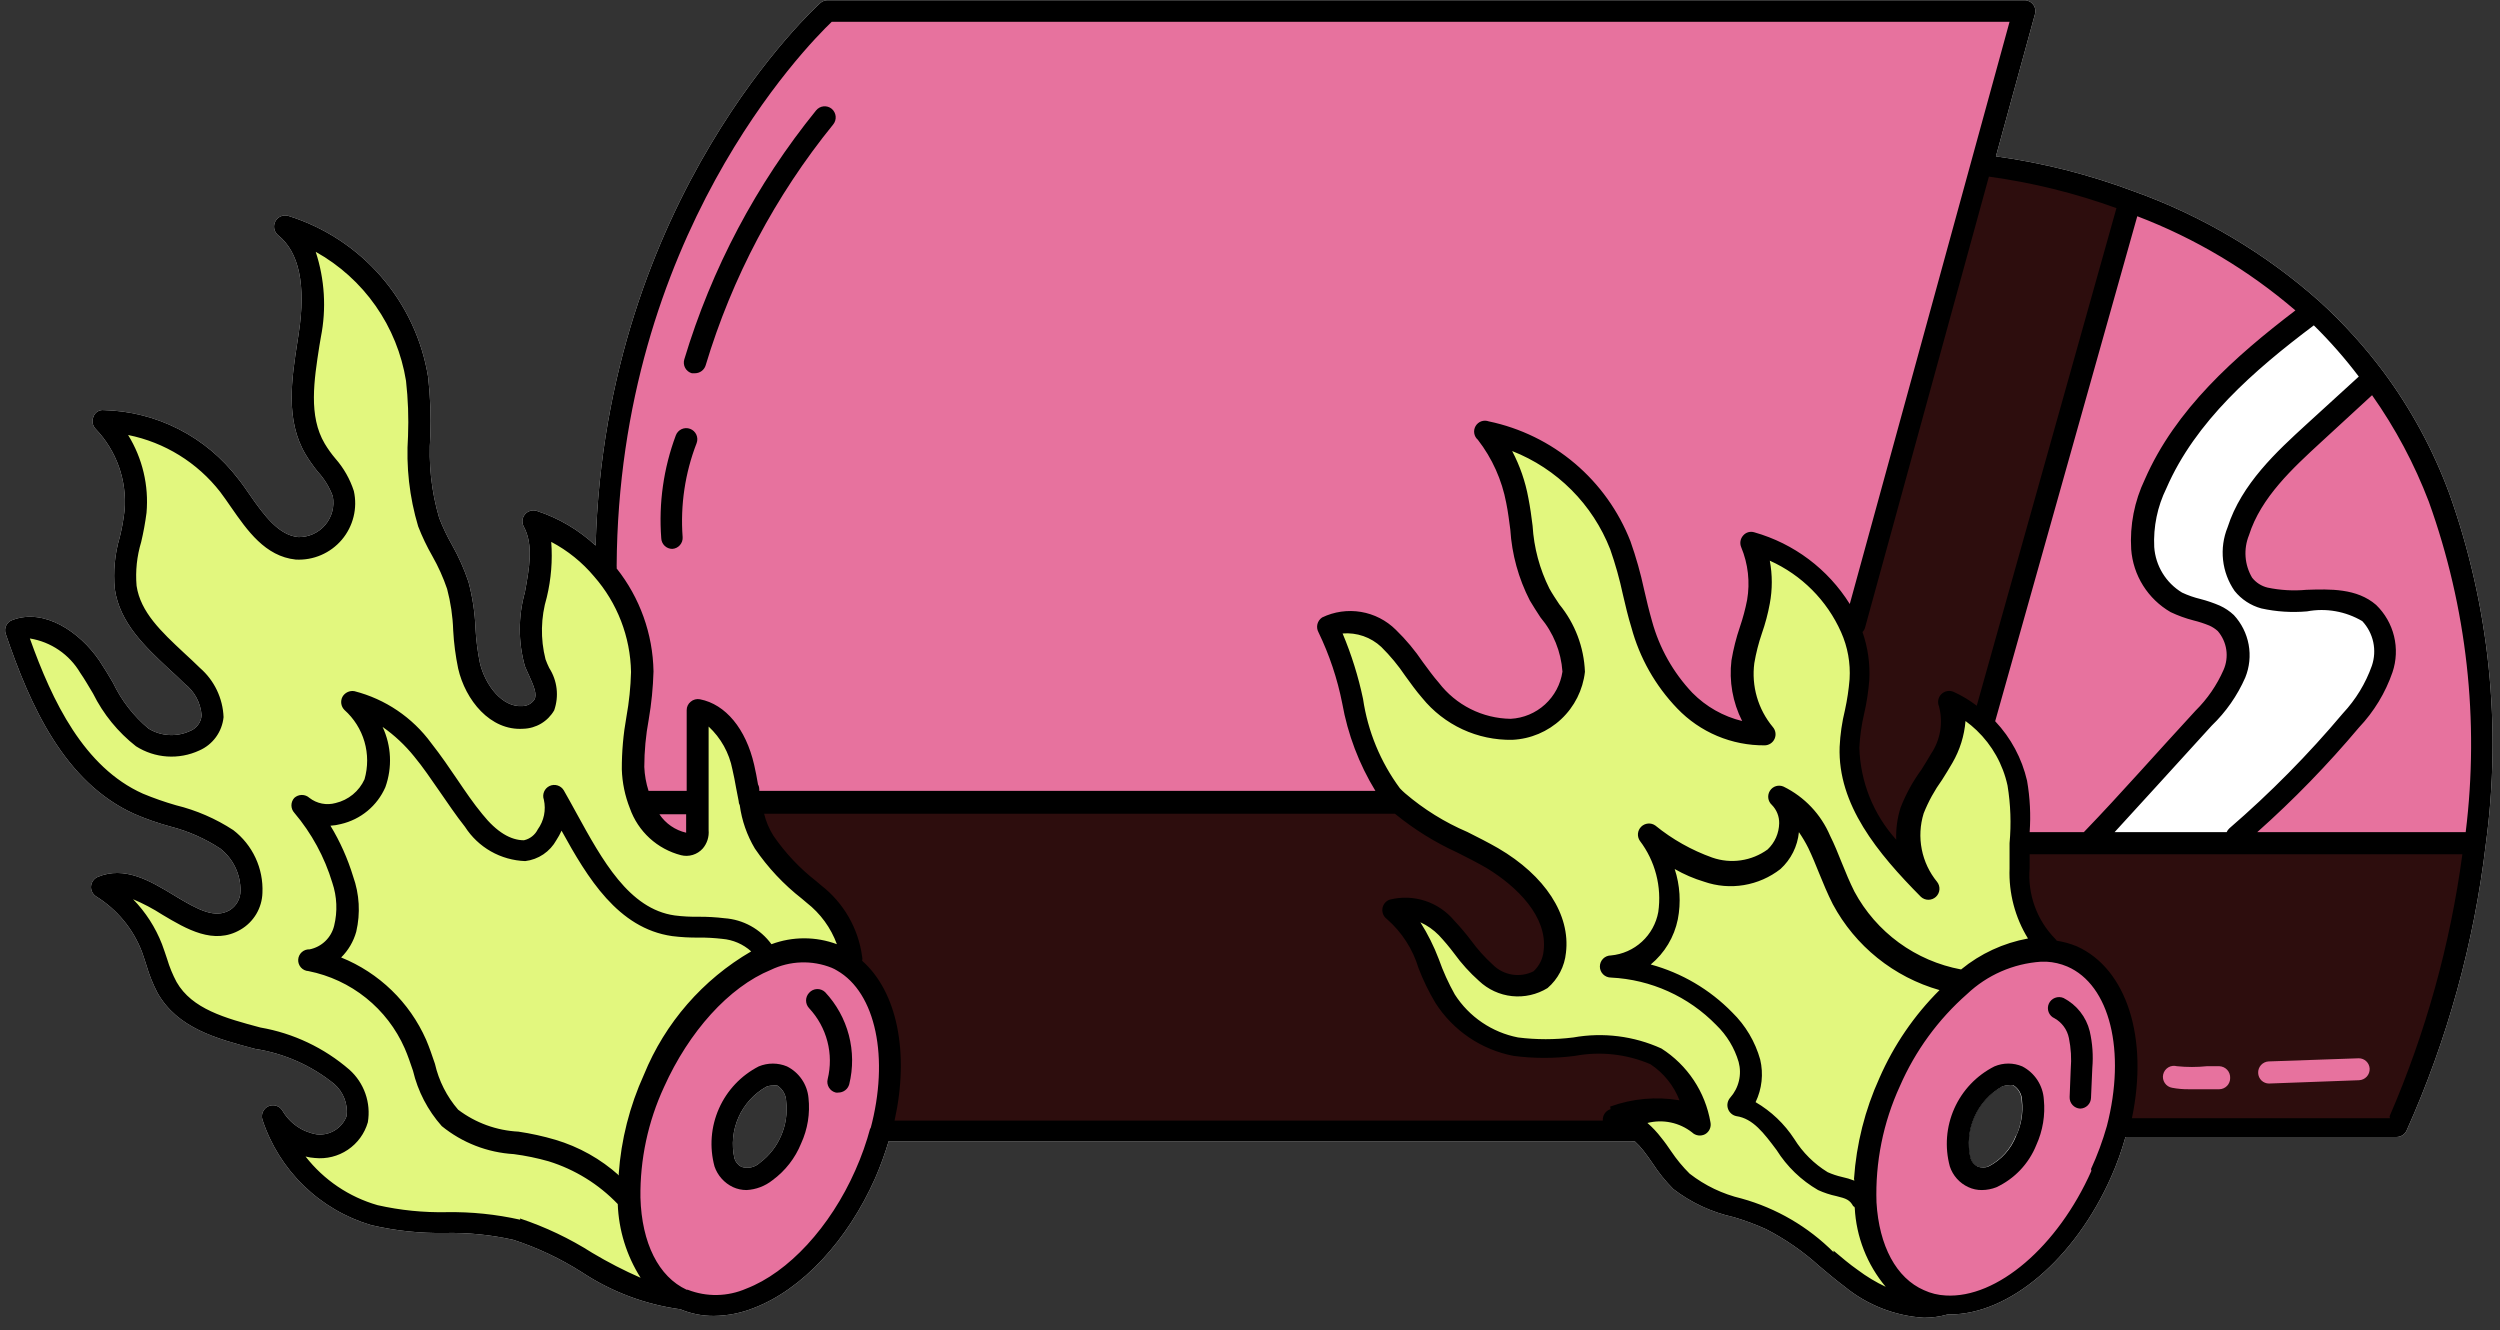
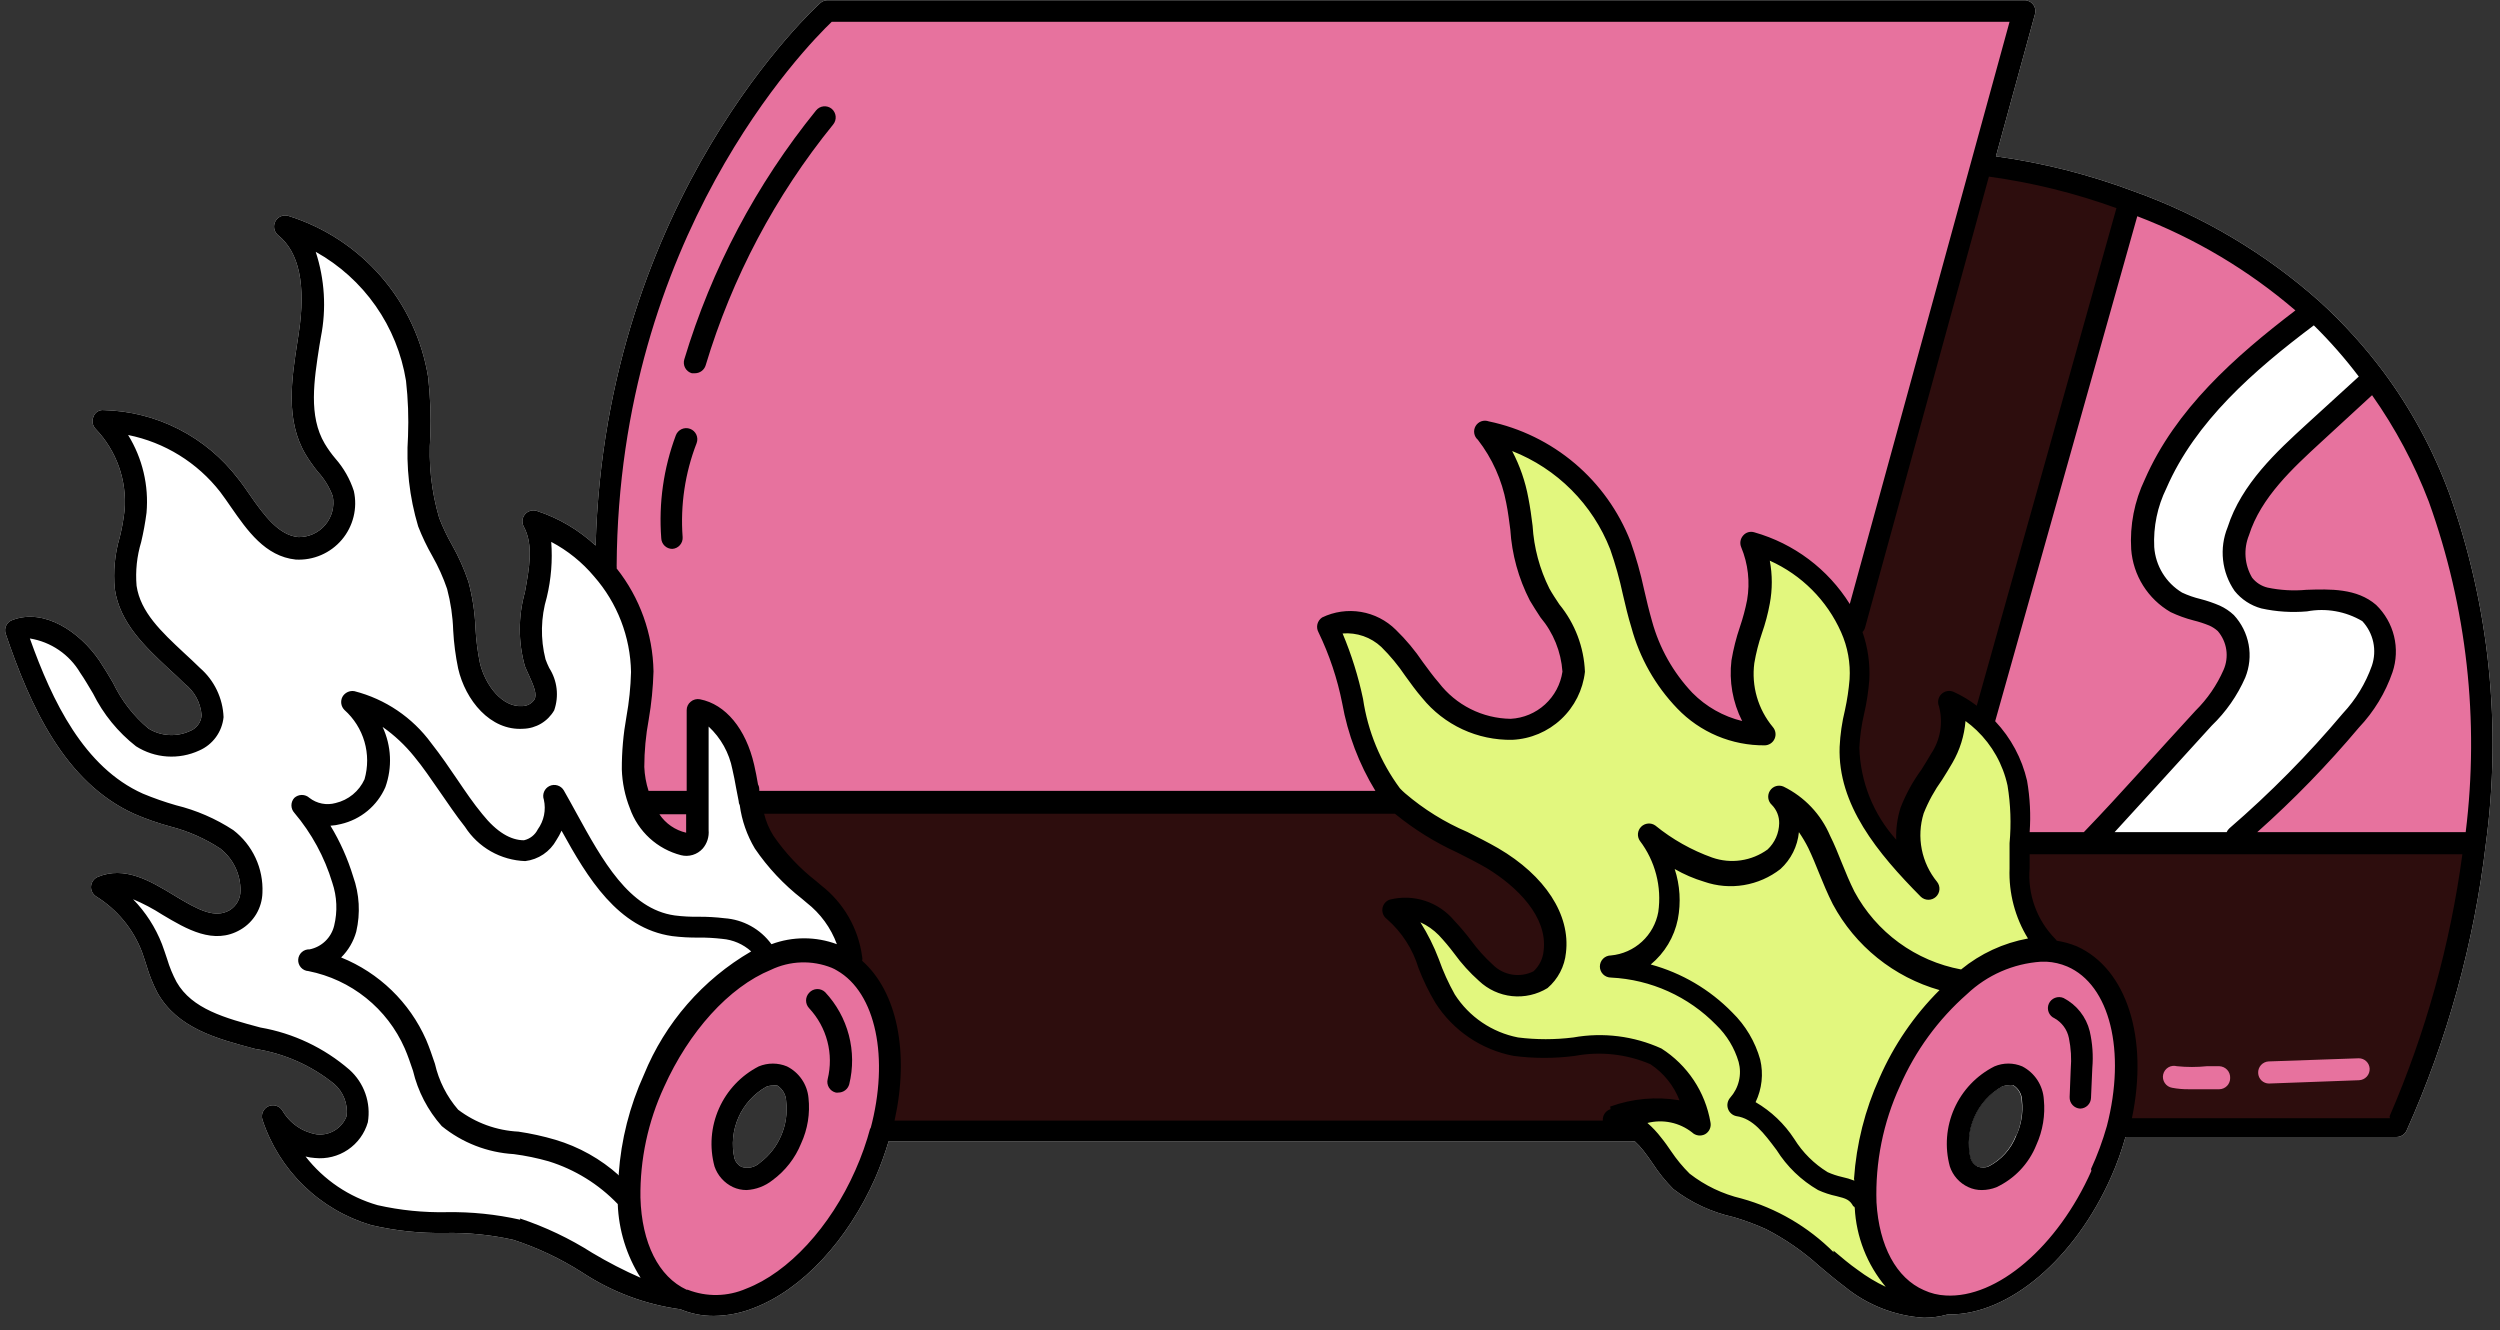
<svg xmlns="http://www.w3.org/2000/svg" width="156" height="83" viewBox="0 0 156 83" fill="none">
  <rect x="0" y="0" width="156" height="83" fill="#333333" stroke="none" />
  <g id="Delivery Truck (Light)">
    <path id="Vector" d="M152.847 30.824C151.842 28.094 150.452 25.523 148.718 23.188C147.543 21.618 146.222 20.163 144.774 18.841C141.382 15.815 137.438 13.472 133.159 11.941C130.378 10.895 127.488 10.162 124.545 9.756L126.983 0.878C127.012 0.776 127.016 0.669 126.996 0.565C126.976 0.46 126.932 0.363 126.867 0.279C126.802 0.195 126.718 0.127 126.623 0.082C126.527 0.036 126.422 0.013 126.316 0.015H51.647C51.477 0.013 51.313 0.075 51.187 0.188C51.049 0.303 37.766 12.297 37.168 34.044C36.117 33.066 34.865 32.328 33.5 31.882C33.367 31.839 33.225 31.837 33.092 31.876C32.959 31.915 32.84 31.993 32.752 32.1C32.666 32.206 32.613 32.334 32.601 32.469C32.589 32.605 32.617 32.741 32.683 32.859C33.304 34.01 33.028 35.459 32.752 36.965C32.331 38.469 32.331 40.06 32.752 41.565C32.833 41.772 32.936 41.979 33.028 42.186C33.327 42.853 33.523 43.336 33.35 43.647C33.266 43.774 33.152 43.879 33.017 43.951C32.883 44.023 32.732 44.061 32.58 44.06C31.338 44.141 30.28 42.761 29.946 41.37C29.8 40.653 29.707 39.926 29.67 39.196C29.632 38.221 29.485 37.252 29.233 36.309C28.965 35.512 28.623 34.742 28.21 34.01C27.899 33.467 27.63 32.902 27.405 32.319C26.914 30.656 26.727 28.919 26.853 27.19C26.898 25.969 26.852 24.747 26.715 23.533C26.34 21.21 25.324 19.037 23.782 17.26C22.24 15.482 20.233 14.17 17.986 13.47C17.833 13.426 17.669 13.436 17.522 13.499C17.375 13.562 17.255 13.674 17.181 13.816C17.107 13.957 17.084 14.12 17.115 14.277C17.147 14.434 17.231 14.575 17.354 14.678C18.665 15.725 19.102 17.783 18.642 20.796L18.561 21.325C18.205 23.625 17.791 26.201 19.067 28.352C19.295 28.729 19.548 29.09 19.826 29.433C20.239 29.879 20.56 30.402 20.769 30.974C20.827 31.287 20.815 31.609 20.733 31.917C20.651 32.225 20.502 32.511 20.296 32.754C20.09 32.997 19.833 33.191 19.543 33.323C19.253 33.455 18.937 33.52 18.619 33.515C17.4 33.4 16.491 32.181 15.583 30.87C15.341 30.525 15.111 30.18 14.858 29.869C13.87 28.574 12.604 27.517 11.153 26.777C9.702 26.037 8.103 25.631 6.475 25.591C6.336 25.576 6.197 25.609 6.079 25.685C5.962 25.76 5.874 25.873 5.831 26.006C5.775 26.131 5.759 26.271 5.784 26.406C5.808 26.541 5.873 26.666 5.969 26.765C6.613 27.437 7.107 28.239 7.419 29.118C7.73 29.996 7.851 30.93 7.774 31.859C7.71 32.417 7.611 32.97 7.475 33.515C7.164 34.566 7.058 35.667 7.165 36.758C7.475 38.874 9.039 40.334 10.534 41.737C10.868 42.036 11.201 42.347 11.512 42.657C11.819 42.893 12.073 43.191 12.258 43.532C12.442 43.873 12.552 44.249 12.581 44.636C12.564 44.855 12.485 45.064 12.352 45.239C12.22 45.415 12.04 45.548 11.834 45.624C11.426 45.81 10.978 45.892 10.531 45.864C10.084 45.836 9.651 45.698 9.269 45.464C8.331 44.68 7.574 43.703 7.05 42.6C6.774 42.129 6.498 41.669 6.199 41.22C4.968 39.414 2.749 37.931 0.771 38.69C0.602 38.75 0.463 38.874 0.386 39.036C0.308 39.197 0.298 39.383 0.357 39.553C1.875 44.014 4.014 48.833 8.407 50.8C9.135 51.113 9.884 51.374 10.649 51.581C11.748 51.865 12.793 52.327 13.743 52.95C14.141 53.262 14.463 53.662 14.682 54.119C14.902 54.576 15.013 55.077 15.008 55.584C15.008 55.829 14.945 56.071 14.824 56.284C14.703 56.498 14.528 56.677 14.318 56.803C13.409 57.32 12.397 56.803 10.868 55.871C9.338 54.94 7.763 54.02 6.095 54.721C5.98 54.772 5.88 54.854 5.807 54.957C5.734 55.06 5.691 55.181 5.681 55.307C5.672 55.432 5.698 55.557 5.754 55.668C5.811 55.78 5.897 55.874 6.003 55.94C7.305 56.748 8.307 57.959 8.855 59.39C8.959 59.678 9.051 59.965 9.143 60.252C9.314 60.837 9.541 61.403 9.821 61.943C11.075 64.174 13.536 64.818 15.916 65.451C17.725 65.73 19.427 66.484 20.85 67.635C21.133 67.88 21.352 68.19 21.488 68.539C21.625 68.888 21.674 69.264 21.632 69.636C21.494 70.006 21.237 70.319 20.902 70.527C20.567 70.736 20.172 70.827 19.78 70.787C19.331 70.714 18.904 70.542 18.53 70.283C18.156 70.024 17.845 69.686 17.618 69.291C17.529 69.15 17.391 69.045 17.23 68.998C17.069 68.95 16.896 68.963 16.744 69.033C16.592 69.103 16.471 69.227 16.403 69.38C16.335 69.534 16.326 69.707 16.376 69.867C16.889 71.429 17.773 72.844 18.953 73.99C20.133 75.135 21.573 75.978 23.15 76.445C24.657 76.799 26.202 76.965 27.75 76.939C29.188 76.908 30.624 77.051 32.028 77.365C33.541 77.86 34.986 78.544 36.329 79.4C38.173 80.616 40.268 81.402 42.458 81.7C43.117 81.977 43.825 82.118 44.54 82.114C45.395 82.105 46.241 81.938 47.035 81.62C50.048 80.469 52.877 77.433 54.614 73.512C54.938 72.762 55.218 71.994 55.453 71.212H101.787C101.859 71.224 101.933 71.224 102.005 71.212C102.202 71.391 102.383 71.588 102.546 71.799C102.741 72.052 102.937 72.316 103.121 72.592C103.497 73.172 103.932 73.712 104.42 74.202C105.531 75.052 106.815 75.648 108.181 75.95C108.868 76.153 109.54 76.403 110.193 76.698C111.396 77.316 112.514 78.09 113.517 78.998C114.034 79.434 114.552 79.871 115.104 80.285C116.511 81.436 118.245 82.116 120.06 82.229C120.558 82.227 121.053 82.158 121.532 82.022H121.659C125.373 82.022 129.467 78.572 131.744 73.42C132.099 72.618 132.395 71.792 132.63 70.948H149.546C149.676 70.947 149.803 70.91 149.913 70.841C150.023 70.772 150.111 70.673 150.167 70.556C152.712 64.885 154.379 58.859 155.112 52.685C156.114 45.322 155.338 37.825 152.847 30.824ZM48.737 70.879C48.451 71.544 47.995 72.124 47.415 72.558C47.264 72.699 47.077 72.798 46.874 72.842C46.672 72.887 46.461 72.876 46.265 72.811C46.054 72.699 45.897 72.509 45.828 72.281C45.636 71.424 45.725 70.528 46.081 69.725C46.438 68.921 47.042 68.254 47.806 67.82C47.933 67.766 48.07 67.739 48.208 67.739C48.307 67.722 48.408 67.722 48.507 67.739C48.672 67.847 48.809 67.993 48.905 68.165C49.001 68.338 49.054 68.531 49.059 68.728C49.145 69.461 49.034 70.203 48.737 70.879ZM125.787 70.879C125.466 71.705 124.852 72.385 124.062 72.787C123.841 72.878 123.593 72.878 123.372 72.787C123.267 72.734 123.174 72.659 123.099 72.568C123.024 72.477 122.968 72.372 122.935 72.258C122.738 71.401 122.825 70.503 123.181 69.698C123.538 68.894 124.145 68.227 124.913 67.796C125.041 67.746 125.178 67.718 125.316 67.716C125.411 67.699 125.508 67.699 125.603 67.716C125.773 67.819 125.913 67.965 126.009 68.138C126.106 68.311 126.156 68.507 126.155 68.705C126.238 69.447 126.119 70.198 125.81 70.879H125.787ZM137.425 44.819C134.953 47.499 132.825 49.903 130.341 52.571H125.96C126.071 51.32 126.021 50.059 125.81 48.822C125.494 47.39 124.752 46.087 123.683 45.084L123.775 44.98L132.86 12.7V12.539C137.057 14.054 140.923 16.366 144.245 19.347L144.026 19.577C140.174 22.475 136.344 25.753 134.424 30.18C133.818 31.427 133.541 32.809 133.619 34.194C133.666 34.885 133.881 35.554 134.246 36.144C134.611 36.733 135.114 37.224 135.712 37.575C136.459 37.965 137.356 38.069 138.115 38.403C138.367 38.52 138.599 38.675 138.805 38.862C139.187 39.286 139.439 39.81 139.533 40.372C139.627 40.935 139.558 41.512 139.334 42.036C138.893 43.078 138.253 44.024 137.448 44.819H137.425ZM154.399 52.685L153.836 52.617H139.507V52.214C142.085 49.99 144.481 47.564 146.671 44.958C147.545 44.036 148.212 42.938 148.626 41.737C148.816 41.143 148.842 40.509 148.7 39.901C148.558 39.294 148.255 38.736 147.821 38.288C146.165 36.839 143.29 37.919 141.312 37.344C140.79 37.206 140.327 36.904 139.99 36.482C139.669 35.998 139.472 35.444 139.415 34.866C139.359 34.289 139.446 33.706 139.668 33.17C140.461 30.686 142.462 28.811 144.371 27.052L147.821 23.901L148.178 23.637C149.863 25.923 151.218 28.436 152.203 31.1C154.657 38.014 155.418 45.416 154.422 52.685H154.399Z" fill="white" />
    <path id="Vector_2" d="M129.283 59.574C132.319 60.931 133.4 65.427 132.124 70.326C131.873 71.324 131.534 72.298 131.112 73.236C128.812 78.342 124.764 81.631 121.337 81.412C120.788 81.381 120.25 81.248 119.75 81.022C117.726 80.136 116.553 77.836 116.38 74.961C116.327 72.401 116.828 69.861 117.848 67.512C118.868 65.164 120.384 63.064 122.291 61.356C123.77 59.939 125.751 59.165 127.8 59.206C128.311 59.247 128.812 59.372 129.283 59.574ZM126.443 71.166C127.213 69.418 126.972 67.635 125.902 67.164C124.833 66.692 123.349 67.704 122.579 69.464C121.808 71.224 122.05 72.995 123.108 73.466C124.166 73.938 125.672 72.891 126.443 71.166Z" fill="#E7729E" />
-     <path id="Vector_3" d="M126.316 0.671L123.66 10.319L115.782 39.069L115.449 39.219C114.871 37.941 114.021 36.804 112.958 35.889C111.896 34.973 110.646 34.3 109.296 33.917C109.783 35.08 109.926 36.356 109.71 37.597C109.492 38.862 108.905 40.07 108.733 41.335C108.635 42.141 108.705 42.959 108.939 43.737C109.172 44.514 109.564 45.236 110.09 45.855C109.164 45.859 108.247 45.675 107.395 45.313C106.543 44.951 105.773 44.419 105.133 43.75C103.871 42.395 102.966 40.747 102.5 38.955C102.005 37.322 101.764 35.62 101.166 34.021C100.471 32.245 99.345 30.67 97.889 29.437C96.434 28.204 94.695 27.353 92.828 26.96C93.798 28.2 94.453 29.656 94.737 31.203C95.128 33.262 95.059 35.217 96.129 37.069C96.991 38.563 98.348 40.035 98.256 41.887C98.136 42.845 97.681 43.731 96.972 44.387C96.263 45.043 95.346 45.428 94.381 45.475C93.413 45.488 92.455 45.282 91.579 44.871C90.703 44.461 89.931 43.857 89.321 43.106C88.51 41.976 87.634 40.893 86.699 39.863C86.213 39.344 85.573 38.994 84.873 38.866C84.173 38.738 83.451 38.837 82.812 39.15C84.64 42.474 84.33 46.821 86.848 49.638C86.963 49.764 87.09 49.891 87.216 50.006L87.147 50.075H46.805C46.656 49.35 46.552 48.614 46.391 47.901C46.023 46.337 45.115 44.658 43.539 44.348C43.539 46.257 43.539 48.166 43.539 50.098H40.089H39.997C39.721 49.393 39.565 48.647 39.537 47.89C39.537 45.866 40.112 43.865 40.112 41.841C40.078 39.481 39.206 37.211 37.651 35.435L37.858 35.252C37.95 12.746 51.658 0.648 51.658 0.648L126.316 0.671Z" fill="#E7729E" />
+     <path id="Vector_3" d="M126.316 0.671L123.66 10.319L115.782 39.069L115.449 39.219C114.871 37.941 114.021 36.804 112.958 35.889C111.896 34.973 110.646 34.3 109.296 33.917C109.783 35.08 109.926 36.356 109.71 37.597C109.492 38.862 108.905 40.07 108.733 41.335C108.635 42.141 108.705 42.959 108.939 43.737C109.172 44.514 109.564 45.236 110.09 45.855C109.164 45.859 108.247 45.675 107.395 45.313C106.543 44.951 105.773 44.419 105.133 43.75C103.871 42.395 102.966 40.747 102.5 38.955C102.005 37.322 101.764 35.62 101.166 34.021C100.471 32.245 99.345 30.67 97.889 29.437C96.434 28.204 94.695 27.353 92.828 26.96C93.798 28.2 94.453 29.656 94.737 31.203C95.128 33.262 95.059 35.217 96.129 37.069C96.991 38.563 98.348 40.035 98.256 41.887C98.136 42.845 97.681 43.731 96.972 44.387C96.263 45.043 95.346 45.428 94.381 45.475C93.413 45.488 92.455 45.282 91.579 44.871C90.703 44.461 89.931 43.857 89.321 43.106C88.51 41.976 87.634 40.893 86.699 39.863C86.213 39.344 85.573 38.994 84.873 38.866C84.173 38.738 83.451 38.837 82.812 39.15C84.64 42.474 84.33 46.821 86.848 49.638C86.963 49.764 87.09 49.891 87.216 50.006L87.147 50.075H46.805C46.656 49.35 46.552 48.614 46.391 47.901C46.023 46.337 45.115 44.658 43.539 44.348C43.539 46.257 43.539 48.166 43.539 50.098H40.089H39.997C39.721 49.393 39.565 48.647 39.537 47.89C40.078 39.481 39.206 37.211 37.651 35.435L37.858 35.252C37.95 12.746 51.658 0.648 51.658 0.648L126.316 0.671Z" fill="#E7729E" />
    <path id="Vector_4" d="M125.925 54.181C125.925 53.663 125.925 53.134 125.925 52.617C126.037 51.366 125.987 50.105 125.776 48.867C125.459 47.436 124.717 46.133 123.648 45.13C123.054 44.551 122.361 44.083 121.601 43.75C121.778 44.349 121.821 44.98 121.727 45.598C121.634 46.216 121.406 46.806 121.061 47.327C120.367 48.374 119.778 49.487 119.301 50.65C119.034 51.49 118.984 52.383 119.155 53.248C119.326 54.112 119.712 54.92 120.279 55.595C117.841 53.134 115.288 50.213 115.403 46.74C115.403 45.303 115.943 43.911 116.024 42.485C116.084 41.37 115.887 40.257 115.449 39.23C114.871 37.952 114.021 36.816 112.958 35.9C111.895 34.984 110.646 34.312 109.296 33.929C109.782 35.091 109.926 36.368 109.71 37.609C109.492 38.874 108.905 40.081 108.733 41.346C108.635 42.153 108.705 42.97 108.938 43.748C109.172 44.526 109.564 45.247 110.09 45.866C109.163 45.869 108.245 45.683 107.393 45.319C106.541 44.956 105.772 44.422 105.133 43.75C103.87 42.395 102.965 40.747 102.5 38.955C102.005 37.322 101.764 35.62 101.166 34.021C100.47 32.245 99.344 30.67 97.889 29.437C96.433 28.205 94.694 27.353 92.828 26.96C93.798 28.2 94.453 29.656 94.737 31.203C95.128 33.262 95.059 35.217 96.129 37.069C96.991 38.563 98.348 40.035 98.256 41.887C98.135 42.846 97.681 43.731 96.972 44.387C96.263 45.043 95.345 45.428 94.38 45.475C93.413 45.488 92.455 45.282 91.579 44.871C90.702 44.461 89.93 43.858 89.32 43.106C88.51 41.976 87.634 40.893 86.698 39.863C86.212 39.344 85.572 38.994 84.873 38.866C84.173 38.738 83.45 38.837 82.811 39.15C84.64 42.474 84.329 46.821 86.848 49.638C86.963 49.764 87.09 49.891 87.216 50.006C88.861 51.605 91.126 52.41 93.115 53.559C95.105 54.709 97.302 56.941 97.002 59.401C96.941 60.076 96.624 60.701 96.117 61.15C95.575 61.469 94.942 61.6 94.317 61.521C93.693 61.442 93.112 61.157 92.667 60.712C91.724 59.907 91.091 58.815 90.218 57.918C89.828 57.44 89.313 57.079 88.73 56.876C88.147 56.673 87.52 56.636 86.917 56.768C88.653 57.987 88.987 60.391 90.114 62.196C90.606 62.968 91.25 63.632 92.007 64.146C92.765 64.66 93.619 65.014 94.519 65.186C97.428 65.738 100.694 64.358 103.27 65.83C103.991 66.302 104.605 66.919 105.074 67.642C105.544 68.365 105.857 69.177 105.996 70.028C104.627 68.728 102.442 69.177 100.648 69.728C101.109 69.763 101.552 69.927 101.925 70.2C102.365 70.494 102.754 70.859 103.075 71.281C103.621 72.09 104.224 72.858 104.88 73.581C106.387 74.972 108.618 75.18 110.481 76.053C112.276 77.124 113.96 78.372 115.506 79.779C117.174 81.022 119.324 81.999 121.325 81.401C120.777 81.369 120.239 81.237 119.738 81.01C117.714 80.124 116.541 77.825 116.369 74.95C116.315 72.39 116.816 69.849 117.836 67.501C118.857 65.153 120.372 63.053 122.28 61.345L122.119 61.15L122.28 61.345C123.763 59.929 125.749 59.159 127.8 59.206V58.999C127.16 58.377 126.661 57.625 126.338 56.794C126.015 55.962 125.874 55.071 125.925 54.181ZM111.309 49.949C111.18 49.86 111.045 49.779 110.906 49.707C111.045 49.779 111.18 49.86 111.309 49.949ZM105.191 61.667C103.718 60.844 102.069 60.387 100.384 60.333C103.099 60.416 105.676 61.549 107.571 63.495C108.117 64.043 108.564 64.681 108.894 65.382C108.564 64.681 108.117 64.043 107.571 63.495C106.869 62.775 106.068 62.159 105.191 61.667ZM109.952 69.717C109.737 69.533 109.502 69.374 109.25 69.246C108.994 69.115 108.718 69.029 108.434 68.993C108.694 68.708 108.891 68.371 109.009 68.004C108.891 68.371 108.694 68.708 108.434 68.993C108.718 69.029 108.994 69.115 109.25 69.246C109.502 69.374 109.737 69.533 109.952 69.717C110.287 70.014 110.595 70.342 110.872 70.695C110.595 70.342 110.287 70.014 109.952 69.717Z" fill="#E2F77E" />
    <path id="Vector_5" d="M153.858 52.617H125.959C125.959 53.134 125.959 53.663 125.959 54.181C125.904 55.069 126.039 55.958 126.357 56.789C126.674 57.621 127.166 58.374 127.799 58.999V59.206C128.326 59.242 128.843 59.367 129.329 59.574C132.365 60.931 133.446 65.427 132.169 70.326H132.25H149.592C152.1 64.718 153.743 58.763 154.468 52.663L153.858 52.617Z" fill="#2D0D0D" />
    <path id="Vector_6" d="M132.917 12.55C129.958 11.418 126.866 10.668 123.717 10.319L115.84 39.069L115.506 39.219C115.945 40.245 116.142 41.359 116.081 42.473C116.001 43.899 115.495 45.291 115.46 46.728C115.345 50.178 117.898 53.122 120.336 55.583C119.77 54.908 119.384 54.101 119.213 53.236C119.042 52.372 119.092 51.478 119.359 50.638C119.85 49.494 120.45 48.4 121.153 47.372C121.499 46.852 121.726 46.262 121.82 45.644C121.913 45.026 121.87 44.395 121.693 43.796C122.453 44.129 123.146 44.597 123.74 45.176L123.832 45.072L132.86 12.7L132.917 12.55Z" fill="#2D0D0D" />
    <path id="Vector_7" d="M103.305 65.853C100.729 64.381 97.463 65.761 94.553 65.209C93.654 65.037 92.799 64.683 92.042 64.169C91.285 63.655 90.64 62.991 90.149 62.219C88.999 60.413 88.688 58.01 86.952 56.791C87.554 56.659 88.182 56.696 88.765 56.899C89.347 57.102 89.862 57.463 90.252 57.941C91.126 58.838 91.759 59.931 92.702 60.736C93.147 61.18 93.728 61.465 94.352 61.544C94.977 61.623 95.609 61.492 96.152 61.172C96.659 60.724 96.976 60.099 97.037 59.425C97.336 56.964 95.289 54.825 93.15 53.583C91.011 52.34 88.895 51.627 87.251 50.029L87.182 50.098H46.805C46.941 50.958 47.238 51.785 47.679 52.536C48.528 53.766 49.564 54.856 50.75 55.767C51.99 56.722 52.814 58.119 53.05 59.666L52.463 59.77C55.235 61.356 56.155 65.727 54.878 70.453H55.051H101.787L101.959 70.177C101.586 69.903 101.144 69.74 100.683 69.706C102.477 69.153 104.662 68.705 106.03 70.004C105.886 69.162 105.569 68.359 105.101 67.644C104.632 66.93 104.02 66.32 103.305 65.853Z" fill="#2D0D0D" />
    <path id="Vector_8" d="M52.544 59.77C55.315 61.356 56.235 65.727 54.959 70.453C54.706 71.405 54.38 72.335 53.981 73.236C51.359 79.159 46.264 82.654 42.619 81.022C40.503 80.09 39.353 77.663 39.261 74.627C39.225 72.125 39.747 69.646 40.791 67.371C42.469 63.587 45.149 60.793 47.828 59.689C48.502 59.373 49.234 59.2 49.978 59.18C50.723 59.16 51.463 59.294 52.153 59.574C52.29 59.624 52.421 59.689 52.544 59.77ZM49.37 71.166C50.129 69.418 49.887 67.635 48.829 67.164C47.771 66.692 46.264 67.704 45.494 69.464C44.724 71.224 44.977 72.995 46.035 73.466C47.093 73.938 48.587 72.891 49.37 71.166Z" fill="#E7729E" />
-     <path id="Vector_9" d="M50.75 55.767C49.547 54.857 48.496 53.762 47.633 52.524C47.192 51.774 46.895 50.947 46.759 50.086C46.61 49.362 46.506 48.626 46.345 47.913C45.977 46.349 45.069 44.67 43.493 44.359C43.493 46.268 43.493 48.177 43.493 50.109V51.892C43.522 52.121 43.46 52.352 43.321 52.536C43.219 52.605 43.103 52.65 42.982 52.668C42.86 52.686 42.736 52.676 42.619 52.639C42.002 52.478 41.435 52.165 40.97 51.729C40.504 51.294 40.154 50.749 39.951 50.144C39.674 49.439 39.519 48.693 39.491 47.936C39.491 45.912 40.066 43.911 40.066 41.887C40.032 39.527 39.159 37.257 37.605 35.481C36.468 34.125 34.974 33.114 33.293 32.56C34.707 35.194 32.338 38.563 33.385 41.358C33.718 42.232 34.374 43.152 33.96 43.991C33.825 44.231 33.629 44.431 33.393 44.572C33.158 44.713 32.889 44.79 32.614 44.796C30.924 44.911 29.636 43.209 29.256 41.565C28.877 39.92 29.049 38.172 28.566 36.551C28.141 35.171 27.244 33.963 26.738 32.618C25.714 29.8 26.427 26.661 26.025 23.694C25.68 21.497 24.724 19.441 23.266 17.761C21.808 16.081 19.906 14.845 17.779 14.195C19.7 15.69 19.7 18.53 19.332 20.934C18.964 23.337 18.435 25.948 19.665 28.041C20.377 28.888 20.976 29.823 21.448 30.824C21.541 31.248 21.536 31.688 21.433 32.11C21.33 32.532 21.131 32.925 20.852 33.258C20.574 33.592 20.222 33.856 19.825 34.032C19.428 34.209 18.995 34.291 18.561 34.274C16.572 34.067 15.525 31.974 14.318 30.329C13.384 29.125 12.196 28.142 10.838 27.45C9.48 26.759 7.986 26.375 6.463 26.327C7.181 27.071 7.732 27.959 8.077 28.933C8.422 29.907 8.554 30.944 8.464 31.974C8.303 33.572 7.602 35.125 7.843 36.7C8.188 39 10.339 40.564 12.006 42.22C12.383 42.528 12.69 42.911 12.908 43.345C13.126 43.779 13.25 44.254 13.271 44.739C13.133 46.59 10.408 47.119 8.878 46.073C7.349 45.026 6.578 43.186 5.566 41.668C4.554 40.15 2.691 38.747 0.966 39.368C2.45 43.692 4.497 48.338 8.648 50.201C10.465 51.018 12.558 51.236 14.18 52.421C15.801 53.605 16.422 56.423 14.686 57.412C12.098 58.93 9.108 54.203 6.36 55.411C7.78 56.295 8.877 57.614 9.488 59.171C9.736 60.012 10.043 60.835 10.408 61.632C12.455 65.266 18.377 64.22 21.321 67.175C21.685 67.502 21.962 67.913 22.129 68.372C22.295 68.832 22.346 69.325 22.276 69.809C22.106 70.343 21.757 70.802 21.288 71.109C20.818 71.415 20.257 71.549 19.7 71.488C19.143 71.412 18.612 71.209 18.146 70.896C17.679 70.583 17.291 70.168 17.009 69.682C17.495 71.141 18.329 72.46 19.439 73.524C20.549 74.588 21.902 75.365 23.38 75.789C26.266 76.571 29.394 75.927 32.292 76.697C35.846 77.663 38.951 80.826 42.642 81.021C40.526 80.09 39.376 77.663 39.284 74.627C39.248 72.125 39.771 69.646 40.814 67.371C42.493 63.587 45.172 60.793 47.852 59.689C48.526 59.373 49.258 59.2 50.002 59.18C50.746 59.16 51.486 59.294 52.176 59.574C52.317 59.623 52.453 59.688 52.578 59.769L53.165 59.666C52.9 58.101 52.033 56.701 50.75 55.767ZM34.65 50.65C34.702 50.295 34.671 49.933 34.558 49.592C34.671 49.933 34.702 50.295 34.65 50.65C34.538 51.414 34.174 52.118 33.615 52.651C34.174 52.118 34.538 51.414 34.65 50.65ZM22 50.374C21.599 50.603 21.158 50.751 20.7 50.811C21.156 50.758 21.597 50.617 22 50.397V50.374ZM21.402 58.297C21.456 58.179 21.498 58.056 21.528 57.929C21.599 57.681 21.645 57.427 21.666 57.17C21.645 57.427 21.599 57.681 21.528 57.929C21.498 58.056 21.456 58.179 21.402 58.297C21.243 58.656 21.021 58.983 20.746 59.263C21.027 58.992 21.257 58.673 21.425 58.32L21.402 58.297ZM18.837 50.247C19.125 50.592 19.389 50.937 19.642 51.294C20.137 52.016 20.557 52.787 20.896 53.594C20.557 52.787 20.137 52.016 19.642 51.294C19.389 50.937 19.125 50.592 18.837 50.247ZM20.447 60.137C21.136 60.368 21.795 60.677 22.414 61.057C21.8 60.695 21.149 60.401 20.47 60.183L20.447 60.137ZM45.092 57.837C44.839 57.837 44.586 57.837 44.321 57.837C44.586 57.837 44.839 57.837 45.092 57.837C45.357 57.868 45.618 57.922 45.874 57.998C45.623 57.954 45.369 57.931 45.115 57.929L45.092 57.837Z" fill="#E2F77E" />
    <path id="Vector_10" d="M43.516 50.087V51.869C43.545 52.098 43.483 52.329 43.344 52.513C43.242 52.582 43.126 52.627 43.005 52.645C42.883 52.663 42.759 52.653 42.642 52.617C42.025 52.455 41.458 52.142 40.992 51.706C40.527 51.271 40.177 50.726 39.974 50.121H40.066H43.516V50.087Z" fill="#E7729E" />
    <path id="Vector_11" d="M152.203 31.1C154.662 38.025 155.423 45.44 154.422 52.72L153.859 52.651H139.507V52.248C142.085 50.025 144.481 47.598 146.671 44.992C147.545 44.071 148.212 42.973 148.626 41.772C148.816 41.178 148.842 40.543 148.7 39.936C148.559 39.328 148.255 38.77 147.821 38.322C146.165 36.873 143.29 37.954 141.312 37.379C140.79 37.241 140.327 36.938 139.99 36.516C139.669 36.033 139.472 35.478 139.416 34.901C139.359 34.323 139.446 33.741 139.668 33.204C140.461 30.72 142.462 28.846 144.371 27.086L147.821 23.935L148.178 23.671C149.86 25.947 151.215 28.448 152.203 31.1Z" fill="#E7729E" />
    <path id="Vector_12" d="M144.302 19.358L144.084 19.588C140.231 22.486 136.402 25.764 134.47 30.192C133.873 31.442 133.6 32.822 133.676 34.205C133.723 34.896 133.939 35.566 134.303 36.155C134.668 36.744 135.171 37.236 135.769 37.586C136.517 37.977 137.414 38.081 138.173 38.414C138.424 38.532 138.657 38.687 138.863 38.874C139.244 39.297 139.497 39.821 139.59 40.384C139.684 40.946 139.615 41.523 139.392 42.048C138.935 43.092 138.275 44.035 137.448 44.819C134.976 47.499 132.848 49.903 130.364 52.571H125.96C126.071 51.32 126.021 50.059 125.81 48.822C125.494 47.39 124.752 46.087 123.683 45.084L123.775 44.98L132.86 12.7V12.539C137.079 14.051 140.965 16.367 144.302 19.358Z" fill="#E7729E" />
    <path id="Vector_13" d="M126.19 66.543C125.915 66.426 125.62 66.366 125.322 66.366C125.023 66.366 124.728 66.426 124.453 66.543C123.341 67.104 122.456 68.031 121.949 69.169C121.442 70.307 121.343 71.585 121.67 72.787C121.763 73.07 121.913 73.33 122.111 73.551C122.309 73.773 122.55 73.951 122.82 74.075C123.086 74.2 123.377 74.263 123.671 74.259C123.978 74.257 124.282 74.198 124.568 74.087C125.704 73.558 126.597 72.616 127.064 71.453C127.469 70.565 127.632 69.585 127.535 68.613C127.51 68.181 127.372 67.763 127.136 67.4C126.901 67.037 126.574 66.742 126.19 66.543ZM125.81 70.878C125.489 71.705 124.875 72.385 124.085 72.787C123.864 72.878 123.616 72.878 123.395 72.787C123.29 72.734 123.197 72.659 123.122 72.568C123.047 72.477 122.991 72.372 122.958 72.258C122.761 71.401 122.848 70.502 123.204 69.698C123.561 68.894 124.169 68.227 124.936 67.796C125.065 67.746 125.201 67.718 125.339 67.716C125.434 67.699 125.531 67.699 125.626 67.716C125.796 67.819 125.936 67.965 126.032 68.138C126.129 68.311 126.179 68.507 126.178 68.705C126.254 69.449 126.127 70.2 125.81 70.878Z" fill="black" />
    <path id="Vector_14" d="M49.105 66.543C48.542 66.31 47.909 66.31 47.346 66.543C46.24 67.111 45.363 68.04 44.861 69.177C44.358 70.313 44.261 71.588 44.586 72.787C44.682 73.068 44.833 73.326 45.031 73.547C45.228 73.768 45.468 73.948 45.736 74.075C46.002 74.198 46.293 74.26 46.587 74.259C47.173 74.228 47.736 74.015 48.197 73.65C48.997 73.066 49.619 72.269 49.99 71.35C50.398 70.462 50.557 69.48 50.45 68.509C50.412 68.094 50.268 67.696 50.033 67.352C49.797 67.007 49.478 66.729 49.105 66.543ZM48.737 70.878C48.451 71.544 47.995 72.124 47.414 72.557C47.263 72.699 47.077 72.798 46.874 72.842C46.672 72.887 46.461 72.876 46.264 72.81C46.054 72.699 45.897 72.509 45.828 72.281C45.636 71.424 45.725 70.528 46.081 69.725C46.437 68.921 47.042 68.254 47.806 67.819C47.933 67.766 48.07 67.739 48.208 67.739C48.307 67.722 48.408 67.722 48.507 67.739C48.672 67.847 48.809 67.993 48.905 68.165C49.001 68.338 49.054 68.531 49.059 68.728C49.145 69.461 49.033 70.203 48.737 70.878Z" fill="black" />
    <path id="Vector_15" d="M152.847 30.824C151.842 28.094 150.452 25.523 148.718 23.188C147.543 21.618 146.222 20.163 144.774 18.841C141.382 15.815 137.438 13.472 133.159 11.941C130.378 10.895 127.488 10.162 124.545 9.756L126.983 0.878C127.012 0.776 127.016 0.669 126.996 0.565C126.976 0.46 126.932 0.363 126.867 0.279C126.802 0.195 126.718 0.127 126.623 0.082C126.527 0.036 126.422 0.013 126.316 0.015H51.647C51.477 0.013 51.313 0.075 51.187 0.188C51.049 0.303 37.766 12.297 37.168 34.044C36.117 33.066 34.865 32.328 33.5 31.882C33.367 31.839 33.225 31.837 33.092 31.876C32.959 31.915 32.84 31.993 32.752 32.1C32.666 32.206 32.613 32.334 32.601 32.469C32.589 32.605 32.617 32.741 32.683 32.859C33.304 34.01 33.028 35.459 32.752 36.965C32.331 38.469 32.331 40.06 32.752 41.565C32.833 41.772 32.936 41.979 33.028 42.186C33.327 42.853 33.523 43.336 33.35 43.647C33.266 43.774 33.152 43.879 33.017 43.951C32.883 44.023 32.732 44.061 32.58 44.06C31.338 44.141 30.28 42.761 29.946 41.37C29.8 40.653 29.707 39.926 29.67 39.196C29.632 38.221 29.485 37.252 29.233 36.309C28.965 35.512 28.623 34.742 28.21 34.01C27.899 33.467 27.63 32.902 27.405 32.319C26.914 30.656 26.727 28.919 26.853 27.19C26.898 25.969 26.852 24.747 26.715 23.533C26.34 21.21 25.324 19.037 23.782 17.26C22.24 15.482 20.233 14.17 17.986 13.47C17.833 13.426 17.669 13.436 17.522 13.499C17.375 13.562 17.255 13.674 17.181 13.816C17.107 13.957 17.084 14.12 17.115 14.277C17.147 14.434 17.231 14.575 17.354 14.678C18.665 15.725 19.102 17.783 18.642 20.796L18.561 21.325C18.205 23.625 17.791 26.201 19.067 28.352C19.295 28.729 19.548 29.09 19.826 29.433C20.239 29.879 20.56 30.402 20.769 30.974C20.827 31.287 20.815 31.609 20.733 31.917C20.651 32.225 20.502 32.511 20.296 32.754C20.09 32.997 19.833 33.191 19.543 33.323C19.253 33.455 18.937 33.52 18.619 33.515C17.4 33.4 16.491 32.181 15.583 30.87C15.341 30.525 15.111 30.18 14.858 29.869C13.87 28.574 12.604 27.517 11.153 26.777C9.702 26.037 8.103 25.631 6.475 25.591C6.336 25.576 6.197 25.609 6.079 25.685C5.962 25.76 5.874 25.873 5.831 26.006C5.775 26.131 5.759 26.271 5.784 26.406C5.808 26.541 5.873 26.666 5.969 26.765C6.613 27.437 7.107 28.239 7.419 29.118C7.73 29.996 7.851 30.93 7.774 31.859C7.71 32.417 7.611 32.97 7.475 33.515C7.164 34.566 7.058 35.667 7.165 36.758C7.475 38.874 9.039 40.334 10.534 41.737C10.868 42.036 11.201 42.347 11.512 42.657C11.819 42.893 12.073 43.191 12.258 43.532C12.442 43.873 12.552 44.249 12.581 44.636C12.564 44.855 12.485 45.064 12.352 45.239C12.22 45.415 12.04 45.548 11.834 45.624C11.426 45.81 10.978 45.892 10.531 45.864C10.084 45.836 9.651 45.698 9.269 45.464C8.331 44.68 7.574 43.703 7.05 42.6C6.774 42.129 6.498 41.669 6.199 41.22C4.968 39.414 2.749 37.931 0.771 38.69C0.602 38.75 0.463 38.874 0.386 39.036C0.308 39.197 0.298 39.383 0.357 39.553C1.875 44.014 4.014 48.833 8.407 50.8C9.135 51.113 9.884 51.374 10.649 51.581C11.748 51.865 12.793 52.327 13.743 52.95C14.141 53.262 14.463 53.662 14.682 54.119C14.902 54.576 15.013 55.077 15.008 55.584C15.008 55.829 14.945 56.071 14.824 56.284C14.703 56.498 14.528 56.677 14.318 56.803C13.409 57.32 12.397 56.803 10.868 55.871C9.338 54.94 7.763 54.02 6.095 54.721C5.98 54.772 5.88 54.854 5.807 54.957C5.734 55.06 5.691 55.181 5.681 55.307C5.672 55.432 5.698 55.557 5.754 55.668C5.811 55.78 5.897 55.874 6.003 55.94C7.305 56.748 8.307 57.959 8.855 59.39C8.959 59.678 9.051 59.965 9.143 60.252C9.314 60.837 9.541 61.403 9.821 61.943C11.075 64.174 13.536 64.818 15.916 65.451C17.725 65.73 19.427 66.484 20.85 67.635C21.133 67.88 21.352 68.19 21.488 68.539C21.625 68.888 21.674 69.264 21.632 69.636C21.494 70.006 21.237 70.319 20.902 70.527C20.567 70.736 20.172 70.827 19.78 70.787C19.331 70.714 18.904 70.542 18.53 70.283C18.156 70.024 17.845 69.686 17.618 69.291C17.529 69.15 17.391 69.045 17.23 68.998C17.069 68.95 16.896 68.963 16.744 69.033C16.592 69.103 16.471 69.227 16.403 69.38C16.335 69.534 16.326 69.707 16.376 69.867C16.889 71.429 17.773 72.844 18.953 73.99C20.133 75.135 21.573 75.978 23.15 76.445C24.657 76.799 26.202 76.965 27.75 76.939C29.188 76.908 30.624 77.051 32.028 77.365C33.541 77.86 34.986 78.544 36.329 79.4C38.173 80.616 40.268 81.402 42.458 81.7C43.117 81.977 43.825 82.118 44.54 82.114C45.395 82.105 46.241 81.938 47.035 81.62C50.048 80.469 52.877 77.433 54.614 73.512C54.938 72.762 55.218 71.994 55.453 71.212H101.787C101.859 71.224 101.933 71.224 102.005 71.212C102.202 71.391 102.383 71.588 102.546 71.799C102.741 72.052 102.937 72.316 103.121 72.592C103.497 73.172 103.932 73.712 104.42 74.202C105.531 75.052 106.815 75.648 108.181 75.95C108.868 76.153 109.54 76.403 110.193 76.698C111.396 77.316 112.514 78.09 113.517 78.998C114.034 79.434 114.552 79.871 115.104 80.285C116.511 81.436 118.245 82.116 120.06 82.229C120.558 82.227 121.053 82.158 121.532 82.022H121.659C125.373 82.022 129.467 78.572 131.744 73.42C132.099 72.618 132.395 71.792 132.63 70.948H149.546C149.676 70.947 149.803 70.91 149.913 70.841C150.023 70.772 150.111 70.673 150.167 70.556C152.712 64.885 154.379 58.859 155.112 52.685C156.114 45.322 155.338 37.825 152.847 30.824ZM151.559 31.307C153.931 37.905 154.719 44.968 153.859 51.926H140.852C143.123 49.905 145.244 47.722 147.2 45.395C148.136 44.407 148.85 43.231 149.293 41.944C149.536 41.22 149.569 40.441 149.388 39.698C149.207 38.955 148.819 38.279 148.27 37.747C147.062 36.7 145.395 36.758 143.923 36.804C143.111 36.879 142.293 36.833 141.496 36.666C141.113 36.574 140.773 36.355 140.53 36.045C140.297 35.648 140.158 35.204 140.124 34.745C140.09 34.287 140.162 33.826 140.335 33.4C141.082 31.031 143.083 29.203 144.843 27.581L148.017 24.66C149.471 26.719 150.66 28.952 151.559 31.307ZM147.189 23.498L143.9 26.5C142.106 28.145 139.863 30.192 139.001 32.906C138.739 33.551 138.643 34.252 138.719 34.944C138.795 35.637 139.042 36.3 139.438 36.873C139.864 37.404 140.448 37.786 141.105 37.965C142.041 38.172 143.003 38.234 143.957 38.15C145.143 37.928 146.369 38.145 147.407 38.759C147.749 39.125 147.985 39.578 148.091 40.068C148.196 40.558 148.166 41.067 148.005 41.542C147.614 42.645 146.999 43.655 146.2 44.509C144.033 47.086 141.664 49.485 139.116 51.685C139.041 51.752 138.982 51.834 138.943 51.926H131.951L134.504 49.132L138.012 45.279C138.9 44.426 139.611 43.406 140.105 42.278C140.369 41.628 140.442 40.915 140.316 40.225C140.189 39.534 139.869 38.894 139.392 38.38C139.134 38.137 138.839 37.939 138.518 37.793C138.126 37.624 137.723 37.486 137.31 37.379C136.914 37.284 136.529 37.15 136.16 36.977C135.664 36.677 135.247 36.263 134.945 35.768C134.643 35.274 134.464 34.714 134.424 34.136C134.362 32.869 134.623 31.606 135.183 30.468C136.988 26.305 140.634 23.119 144.383 20.302C145.394 21.298 146.332 22.366 147.189 23.498ZM126.489 48.718C126.167 47.325 125.48 46.043 124.499 45.004L133.366 13.493C136.969 14.869 140.307 16.857 143.233 19.37C139.449 22.256 135.746 25.546 133.837 29.916C133.188 31.273 132.895 32.773 132.986 34.274C133.045 35.079 133.3 35.857 133.729 36.541C134.158 37.224 134.748 37.792 135.447 38.196C135.905 38.413 136.382 38.587 136.873 38.713C137.21 38.796 137.541 38.904 137.862 39.035C138.056 39.121 138.234 39.238 138.391 39.38C138.673 39.71 138.857 40.112 138.92 40.542C138.983 40.971 138.923 41.41 138.748 41.806C138.331 42.757 137.738 43.619 137 44.348C135.769 45.682 134.631 46.947 133.481 48.212C132.331 49.477 131.261 50.65 130.031 51.926H126.65C126.727 50.854 126.673 49.777 126.489 48.718ZM132.066 12.988L123.349 44.038C122.904 43.696 122.422 43.407 121.912 43.175C121.785 43.118 121.644 43.1 121.508 43.124C121.371 43.148 121.245 43.213 121.146 43.31C121.046 43.407 120.978 43.531 120.951 43.667C120.923 43.803 120.938 43.944 120.992 44.072C121.126 44.573 121.151 45.097 121.066 45.609C120.98 46.121 120.787 46.608 120.497 47.039C120.302 47.384 120.095 47.706 119.888 48.039C119.359 48.762 118.926 49.551 118.6 50.386C118.392 51.035 118.299 51.716 118.324 52.398C116.897 50.816 116.081 48.777 116.024 46.648C116.059 45.935 116.159 45.227 116.323 44.532C116.484 43.836 116.591 43.129 116.645 42.416C116.697 41.405 116.553 40.393 116.219 39.438C116.296 39.361 116.352 39.266 116.38 39.161L124.108 11.021C126.823 11.394 129.49 12.053 132.066 12.988ZM51.9 1.361H125.396L115.426 37.69C114.064 35.511 111.941 33.916 109.469 33.216C109.344 33.177 109.211 33.176 109.086 33.212C108.961 33.249 108.85 33.323 108.767 33.423C108.682 33.521 108.626 33.641 108.605 33.769C108.585 33.897 108.601 34.028 108.652 34.148C109.083 35.187 109.211 36.327 109.02 37.437C108.909 38.006 108.759 38.567 108.572 39.115C108.339 39.798 108.162 40.498 108.043 41.209C107.887 42.508 108.119 43.824 108.71 44.992C107.531 44.705 106.456 44.096 105.605 43.233C104.409 41.971 103.544 40.435 103.086 38.759C102.902 38.115 102.741 37.448 102.592 36.792C102.374 35.771 102.089 34.764 101.741 33.779C101.005 31.895 99.811 30.223 98.267 28.916C96.723 27.609 94.877 26.707 92.897 26.293C92.748 26.238 92.584 26.237 92.434 26.29C92.285 26.344 92.159 26.448 92.078 26.585C91.997 26.722 91.967 26.883 91.993 27.039C92.018 27.196 92.098 27.339 92.219 27.443C93.114 28.598 93.721 29.951 93.99 31.387C94.105 31.951 94.174 32.538 94.243 33.044C94.34 34.587 94.755 36.095 95.462 37.471C95.669 37.828 95.899 38.172 96.129 38.529C96.931 39.483 97.41 40.666 97.497 41.91C97.381 42.698 96.996 43.422 96.407 43.959C95.818 44.496 95.061 44.812 94.266 44.854C93.396 44.842 92.541 44.633 91.764 44.242C90.987 43.852 90.309 43.29 89.781 42.6C89.436 42.209 89.125 41.772 88.792 41.324C88.3 40.592 87.733 39.914 87.101 39.3C86.508 38.711 85.748 38.321 84.924 38.183C84.1 38.045 83.253 38.166 82.501 38.529C82.355 38.626 82.25 38.774 82.207 38.944C82.165 39.114 82.187 39.295 82.271 39.449C82.953 40.859 83.452 42.351 83.755 43.888C84.1 45.821 84.802 47.674 85.825 49.35H47.38C47.38 49.212 47.38 49.086 47.3 48.948C47.231 48.534 47.15 48.12 47.058 47.718C46.541 45.475 45.276 43.946 43.677 43.635C43.576 43.615 43.472 43.619 43.373 43.645C43.273 43.67 43.181 43.718 43.102 43.785C43.022 43.847 42.958 43.928 42.914 44.02C42.87 44.111 42.848 44.212 42.849 44.313V49.35H40.469C40.314 48.866 40.225 48.363 40.204 47.855C40.206 46.864 40.298 45.875 40.48 44.9C40.65 43.908 40.75 42.905 40.779 41.898C40.739 39.561 39.931 37.302 38.479 35.47C38.486 35.416 38.486 35.362 38.479 35.309C38.606 14.793 50.29 2.902 51.9 1.361ZM42.815 50.811V51.961C42.133 51.804 41.536 51.393 41.147 50.811H42.815ZM32.465 76.111C30.955 75.772 29.411 75.614 27.865 75.639C26.419 75.668 24.974 75.521 23.564 75.203C21.781 74.693 20.206 73.63 19.067 72.166C19.256 72.215 19.448 72.246 19.642 72.258C20.368 72.335 21.099 72.154 21.704 71.746C22.31 71.338 22.753 70.73 22.954 70.028C23.054 69.428 23.002 68.814 22.8 68.241C22.599 67.668 22.257 67.155 21.804 66.75C20.226 65.384 18.306 64.474 16.25 64.117C14.053 63.53 11.983 62.967 11.017 61.276C10.775 60.821 10.578 60.344 10.431 59.85C10.327 59.539 10.224 59.229 10.109 58.919C9.702 57.871 9.088 56.917 8.303 56.112C8.94 56.38 9.552 56.704 10.132 57.078C11.638 57.975 13.34 58.987 15.008 58.01C15.413 57.775 15.751 57.44 15.991 57.038C16.23 56.635 16.363 56.178 16.376 55.71C16.41 54.96 16.262 54.213 15.946 53.533C15.63 52.852 15.154 52.258 14.559 51.8C13.463 51.084 12.254 50.559 10.983 50.248C10.279 50.046 9.588 49.804 8.913 49.523C5.244 47.879 3.266 43.773 1.863 39.84C2.511 39.944 3.129 40.19 3.671 40.56C4.214 40.929 4.668 41.414 5.003 41.979C5.29 42.393 5.543 42.842 5.808 43.279C6.444 44.561 7.36 45.685 8.487 46.568C9.07 46.939 9.736 47.158 10.425 47.204C11.115 47.25 11.805 47.122 12.432 46.832C12.847 46.652 13.207 46.364 13.474 45.998C13.741 45.632 13.905 45.201 13.95 44.751C13.928 44.165 13.785 43.591 13.532 43.062C13.279 42.534 12.92 42.064 12.478 41.68C12.156 41.358 11.811 41.047 11.466 40.725C10.074 39.426 8.763 38.196 8.522 36.551C8.444 35.633 8.542 34.708 8.809 33.825C8.952 33.222 9.063 32.612 9.143 31.997C9.293 30.298 8.89 28.595 7.993 27.144C10.273 27.602 12.313 28.863 13.743 30.698C13.973 31.008 14.203 31.33 14.421 31.652C15.422 33.09 16.549 34.722 18.458 34.918C19 34.947 19.541 34.85 20.039 34.635C20.538 34.42 20.98 34.092 21.331 33.678C21.681 33.264 21.931 32.774 22.061 32.247C22.192 31.72 22.198 31.17 22.08 30.64C21.839 29.894 21.447 29.205 20.93 28.616C20.683 28.324 20.459 28.013 20.263 27.684C19.24 25.959 19.596 23.729 19.93 21.578L20.022 21.038C20.374 19.265 20.263 17.431 19.7 15.713C21.186 16.542 22.466 17.696 23.442 19.091C24.418 20.485 25.065 22.082 25.335 23.763C25.464 24.908 25.506 26.061 25.461 27.213C25.333 29.114 25.547 31.023 26.094 32.848C26.342 33.486 26.638 34.105 26.979 34.7C27.349 35.351 27.657 36.037 27.899 36.746C28.123 37.592 28.251 38.46 28.279 39.334C28.322 40.134 28.426 40.93 28.589 41.715C29.038 43.681 30.59 45.613 32.649 45.475C33.042 45.465 33.426 45.353 33.765 45.152C34.103 44.951 34.384 44.666 34.581 44.325C34.733 43.889 34.785 43.425 34.731 42.967C34.677 42.508 34.519 42.068 34.27 41.68C34.184 41.504 34.107 41.324 34.04 41.139C33.717 39.864 33.745 38.525 34.121 37.264C34.392 36.135 34.485 34.971 34.397 33.814C35.422 34.353 36.332 35.088 37.076 35.976C38.522 37.628 39.337 39.738 39.376 41.933C39.352 42.87 39.256 43.805 39.089 44.727C38.894 45.809 38.798 46.906 38.801 48.005C38.827 48.841 38.998 49.666 39.307 50.443C39.558 51.154 39.98 51.791 40.535 52.301C41.091 52.81 41.763 53.175 42.493 53.364C42.735 53.426 42.99 53.419 43.229 53.346C43.468 53.274 43.683 53.136 43.85 52.95C43.985 52.793 44.087 52.61 44.15 52.412C44.213 52.215 44.236 52.007 44.218 51.8V45.337C44.982 46.047 45.502 46.981 45.701 48.005C45.793 48.385 45.862 48.776 45.931 49.155C46 49.535 46.035 49.718 46.092 49.983C46.092 50.076 46.115 50.167 46.161 50.248C46.29 51.203 46.611 52.122 47.104 52.95C47.914 54.138 48.903 55.193 50.037 56.078L50.336 56.331C51.194 57 51.848 57.896 52.222 58.919C50.905 58.428 49.456 58.428 48.139 58.919C47.798 58.451 47.359 58.063 46.852 57.783C46.346 57.503 45.784 57.337 45.207 57.297C44.676 57.233 44.142 57.202 43.608 57.205C43.105 57.214 42.601 57.187 42.102 57.124C39.25 56.722 37.582 53.675 35.972 50.742C35.708 50.259 35.443 49.776 35.179 49.316C35.091 49.169 34.951 49.059 34.787 49.01C34.623 48.96 34.447 48.972 34.291 49.046C34.136 49.119 34.014 49.247 33.949 49.406C33.883 49.564 33.879 49.741 33.937 49.903C34.008 50.22 34.011 50.55 33.946 50.869C33.88 51.188 33.748 51.49 33.557 51.754C33.473 51.924 33.352 52.073 33.202 52.191C33.053 52.308 32.88 52.391 32.695 52.432C31.878 52.432 31.004 51.938 30.096 50.8C29.544 50.133 29.038 49.385 28.555 48.672C28.072 47.959 27.508 47.131 26.91 46.372C25.736 44.768 24.041 43.622 22.115 43.129C21.968 43.103 21.818 43.124 21.684 43.188C21.55 43.252 21.439 43.356 21.367 43.486C21.299 43.617 21.275 43.768 21.297 43.914C21.32 44.061 21.389 44.197 21.494 44.302C22.088 44.832 22.521 45.519 22.743 46.283C22.965 47.048 22.966 47.86 22.747 48.626C22.58 48.995 22.33 49.321 22.017 49.578C21.704 49.835 21.336 50.017 20.942 50.109C20.663 50.187 20.37 50.198 20.087 50.142C19.803 50.086 19.537 49.965 19.309 49.788C19.18 49.67 19.011 49.605 18.837 49.605C18.663 49.605 18.495 49.67 18.366 49.788C18.249 49.915 18.185 50.081 18.185 50.253C18.185 50.426 18.249 50.592 18.366 50.719C19.445 51.994 20.252 53.478 20.735 55.078C21.029 55.945 21.069 56.879 20.85 57.769C20.761 58.134 20.57 58.466 20.299 58.727C20.028 58.988 19.689 59.166 19.32 59.24C19.14 59.231 18.964 59.294 18.83 59.415C18.697 59.536 18.616 59.705 18.607 59.885C18.598 60.064 18.661 60.241 18.781 60.374C18.902 60.508 19.071 60.588 19.251 60.597C20.565 60.859 21.797 61.434 22.842 62.273C23.887 63.111 24.714 64.189 25.254 65.416C25.45 65.865 25.611 66.347 25.772 66.819C26.076 68.099 26.692 69.285 27.566 70.269C28.844 71.309 30.417 71.92 32.062 72.017C32.797 72.113 33.523 72.263 34.236 72.466C35.876 72.975 37.36 73.893 38.548 75.133C38.606 76.766 39.099 78.354 39.974 79.734C38.938 79.28 37.932 78.761 36.961 78.181C35.548 77.282 34.03 76.56 32.442 76.031L32.465 76.111ZM38.629 73.351C37.485 72.321 36.125 71.558 34.65 71.12C33.896 70.898 33.127 70.729 32.35 70.614C30.987 70.546 29.677 70.069 28.589 69.246C27.879 68.424 27.381 67.441 27.14 66.382C26.968 65.876 26.795 65.359 26.588 64.876C25.555 62.541 23.654 60.701 21.287 59.746C21.736 59.301 22.061 58.746 22.23 58.136C22.498 56.992 22.43 55.794 22.034 54.687C21.696 53.578 21.221 52.515 20.62 51.524C20.841 51.512 21.061 51.477 21.275 51.42C21.884 51.279 22.452 50.998 22.933 50.599C23.415 50.2 23.796 49.693 24.047 49.12C24.487 47.893 24.425 46.542 23.874 45.36C24.612 45.878 25.274 46.498 25.841 47.2C26.404 47.879 26.887 48.603 27.416 49.362C27.945 50.121 28.44 50.868 29.015 51.593C29.422 52.227 29.976 52.753 30.631 53.126C31.286 53.498 32.022 53.706 32.775 53.732C33.18 53.684 33.567 53.539 33.905 53.312C34.243 53.084 34.522 52.778 34.719 52.421C34.841 52.234 34.949 52.038 35.041 51.834C36.662 54.779 38.56 57.929 41.941 58.413C42.497 58.482 43.058 58.513 43.62 58.505C44.104 58.502 44.588 58.529 45.069 58.585C45.74 58.641 46.374 58.915 46.874 59.367C43.854 61.121 41.5 63.826 40.181 67.061C39.29 69.02 38.756 71.123 38.606 73.27L38.629 73.351ZM54.315 70.361C54.072 71.274 53.757 72.166 53.372 73.029C51.808 76.571 49.197 79.4 46.564 80.412C45.405 80.916 44.094 80.941 42.918 80.481H42.849C41.101 79.676 40.043 77.572 39.963 74.731C39.932 72.35 40.435 69.992 41.435 67.831C42.987 64.381 45.471 61.598 48.105 60.517C48.694 60.234 49.336 60.077 49.989 60.055C50.642 60.033 51.293 60.147 51.9 60.391C52.015 60.439 52.127 60.496 52.233 60.563C54.648 61.943 55.511 66.014 54.315 70.453V70.361ZM100.499 69.211C100.349 69.257 100.22 69.353 100.132 69.483C100.044 69.612 100.003 69.768 100.016 69.924H55.821C56.764 65.669 55.971 61.874 53.797 59.953C53.821 59.867 53.821 59.776 53.797 59.689C53.561 57.932 52.644 56.338 51.244 55.25L50.934 54.986C49.904 54.185 49.005 53.231 48.266 52.157C47.997 51.731 47.799 51.265 47.679 50.776H87.044C88.227 51.744 89.529 52.555 90.919 53.191C91.54 53.502 92.173 53.824 92.771 54.169C94.657 55.319 96.577 57.194 96.324 59.309C96.284 59.807 96.058 60.27 95.692 60.609C95.278 60.816 94.81 60.888 94.354 60.813C93.897 60.739 93.476 60.523 93.15 60.195C92.653 59.743 92.202 59.242 91.805 58.7C91.475 58.263 91.122 57.845 90.747 57.447C90.267 56.871 89.635 56.443 88.923 56.211C88.211 55.979 87.448 55.953 86.722 56.136C86.6 56.177 86.493 56.252 86.411 56.352C86.33 56.451 86.278 56.572 86.262 56.699C86.246 56.824 86.265 56.951 86.315 57.066C86.366 57.181 86.447 57.281 86.549 57.355C87.479 58.169 88.16 59.229 88.516 60.413C88.805 61.167 89.159 61.894 89.574 62.587C90.119 63.44 90.833 64.172 91.671 64.74C92.51 65.308 93.455 65.698 94.45 65.888C95.717 66.054 97 66.054 98.268 65.888C99.856 65.591 101.496 65.771 102.983 66.405C103.808 66.949 104.443 67.737 104.8 68.659C103.349 68.413 101.859 68.548 100.476 69.05L100.499 69.211ZM114.425 78.147C112.831 76.549 110.85 75.392 108.675 74.788C107.495 74.51 106.389 73.981 105.432 73.236C105.004 72.811 104.619 72.345 104.282 71.844C104.087 71.557 103.88 71.258 103.661 70.993C103.406 70.658 103.117 70.349 102.799 70.073C103.276 69.952 103.776 69.941 104.258 70.043C104.741 70.144 105.194 70.356 105.582 70.66C105.688 70.763 105.824 70.829 105.971 70.85C106.118 70.871 106.267 70.844 106.398 70.775C106.526 70.702 106.628 70.591 106.688 70.456C106.748 70.322 106.763 70.171 106.732 70.028C106.571 69.09 106.216 68.196 105.689 67.404C105.162 66.612 104.475 65.938 103.673 65.427C101.953 64.645 100.035 64.404 98.176 64.737C97.03 64.881 95.871 64.881 94.726 64.737C93.921 64.58 93.157 64.262 92.479 63.801C91.801 63.341 91.224 62.748 90.781 62.058C90.385 61.352 90.05 60.613 89.781 59.85C89.476 59.046 89.091 58.276 88.631 57.55C89.061 57.745 89.451 58.018 89.781 58.355C90.124 58.72 90.446 59.104 90.747 59.505C91.198 60.126 91.714 60.697 92.288 61.207C92.852 61.742 93.577 62.077 94.35 62.158C95.124 62.239 95.903 62.062 96.566 61.656C97.219 61.096 97.632 60.304 97.716 59.447C98.003 57.078 96.416 54.641 93.484 52.927C92.863 52.571 92.207 52.237 91.563 51.915C90.152 51.312 88.841 50.498 87.676 49.5C87.563 49.402 87.456 49.299 87.354 49.19C86.141 47.548 85.351 45.632 85.054 43.612C84.76 42.214 84.332 40.846 83.778 39.529C84.216 39.493 84.658 39.549 85.074 39.693C85.49 39.838 85.871 40.068 86.193 40.369C86.75 40.92 87.251 41.524 87.688 42.175C88.021 42.635 88.366 43.117 88.746 43.554C89.423 44.388 90.282 45.056 91.256 45.509C92.23 45.961 93.295 46.185 94.369 46.165C95.506 46.112 96.586 45.656 97.416 44.878C98.247 44.1 98.773 43.052 98.9 41.922C98.84 40.382 98.279 38.904 97.302 37.712C97.083 37.379 96.865 37.057 96.681 36.724C96.072 35.504 95.716 34.174 95.634 32.813C95.565 32.239 95.485 31.663 95.37 31.077C95.184 30.054 94.842 29.065 94.358 28.145C95.745 28.689 97.004 29.515 98.057 30.57C99.11 31.625 99.933 32.886 100.476 34.274C100.8 35.199 101.065 36.144 101.269 37.103C101.43 37.793 101.591 38.483 101.798 39.15C102.311 41.051 103.296 42.792 104.662 44.21C105.367 44.946 106.216 45.529 107.155 45.925C108.095 46.32 109.105 46.519 110.124 46.51C110.256 46.506 110.383 46.465 110.492 46.391C110.601 46.317 110.686 46.214 110.738 46.093C110.79 45.972 110.807 45.839 110.785 45.709C110.764 45.579 110.706 45.458 110.619 45.36C110.164 44.811 109.827 44.175 109.629 43.49C109.431 42.806 109.377 42.088 109.469 41.381C109.576 40.752 109.733 40.133 109.94 39.529C110.153 38.922 110.319 38.299 110.435 37.666C110.601 36.781 110.601 35.872 110.435 34.987C112.418 35.875 114.003 37.464 114.885 39.449C115.296 40.369 115.477 41.376 115.414 42.382C115.361 43.027 115.265 43.669 115.127 44.302C114.942 45.056 114.83 45.826 114.793 46.602C114.667 50.213 117.162 53.237 119.865 55.963C119.992 56.081 120.159 56.146 120.332 56.146C120.505 56.146 120.672 56.081 120.8 55.964C120.927 55.846 121.006 55.685 121.02 55.513C121.035 55.34 120.983 55.168 120.877 55.032C120.394 54.443 120.064 53.745 119.918 52.998C119.771 52.252 119.812 51.48 120.037 50.754C120.332 50.011 120.719 49.308 121.187 48.66C121.406 48.316 121.624 47.959 121.831 47.602C122.294 46.804 122.573 45.912 122.648 44.992C122.891 45.168 123.121 45.36 123.338 45.567C124.312 46.498 124.985 47.7 125.27 49.017C125.464 50.207 125.506 51.416 125.396 52.617C125.396 53.145 125.396 53.675 125.396 54.192C125.34 55.73 125.74 57.251 126.546 58.562C125.013 58.842 123.577 59.507 122.372 60.494C120.968 60.233 119.642 59.661 118.489 58.819C117.337 57.977 116.388 56.887 115.713 55.63C115.426 55.054 115.184 54.48 114.931 53.847C114.678 53.215 114.471 52.697 114.195 52.145C113.627 50.811 112.598 49.725 111.297 49.086C111.149 49.019 110.981 49.008 110.824 49.054C110.668 49.1 110.534 49.202 110.446 49.339C110.357 49.476 110.32 49.641 110.341 49.803C110.362 49.965 110.44 50.114 110.561 50.224C110.711 50.376 110.829 50.555 110.908 50.753C110.987 50.95 111.025 51.162 111.021 51.374C111.015 51.681 110.948 51.984 110.824 52.264C110.699 52.545 110.52 52.797 110.297 53.008C109.805 53.364 109.235 53.596 108.634 53.684C108.033 53.773 107.42 53.714 106.847 53.514C105.557 53.054 104.355 52.377 103.293 51.513C103.161 51.419 103 51.376 102.839 51.389C102.678 51.403 102.526 51.472 102.411 51.586C102.296 51.7 102.225 51.85 102.209 52.011C102.194 52.172 102.236 52.334 102.327 52.467C102.803 53.094 103.149 53.809 103.346 54.571C103.544 55.333 103.588 56.127 103.477 56.906C103.349 57.619 102.991 58.271 102.457 58.761C101.923 59.252 101.243 59.553 100.522 59.62C100.339 59.62 100.163 59.693 100.034 59.822C99.904 59.952 99.832 60.127 99.832 60.31C99.832 60.493 99.904 60.669 100.034 60.798C100.163 60.927 100.339 61 100.522 61C103.011 61.12 105.362 62.18 107.1 63.967C107.755 64.6 108.234 65.393 108.491 66.267C108.595 66.653 108.601 67.06 108.508 67.449C108.416 67.839 108.228 68.199 107.962 68.498C107.881 68.591 107.826 68.703 107.802 68.824C107.778 68.944 107.786 69.069 107.826 69.186C107.865 69.302 107.935 69.406 108.028 69.487C108.12 69.569 108.232 69.624 108.353 69.648C109.388 69.797 110.067 70.706 110.86 71.764C111.506 72.794 112.395 73.651 113.448 74.26C113.816 74.428 114.201 74.555 114.598 74.639C115.207 74.788 115.426 74.869 115.644 75.272C115.644 75.272 115.713 75.272 115.736 75.364C115.826 77.174 116.504 78.907 117.668 80.297C117.055 80.008 116.473 79.657 115.932 79.251C115.403 78.882 114.908 78.457 114.402 78.031L114.425 78.147ZM115.713 73.673C115.463 73.575 115.205 73.498 114.943 73.443C114.635 73.373 114.334 73.273 114.046 73.144C113.2 72.625 112.487 71.917 111.964 71.074C111.349 70.13 110.522 69.342 109.549 68.774C109.946 67.947 110.047 67.01 109.837 66.118C109.523 64.999 108.92 63.984 108.089 63.173C106.691 61.742 104.936 60.709 103.006 60.184C103.875 59.466 104.472 58.471 104.696 57.366C104.899 56.32 104.832 55.239 104.501 54.227C105.081 54.561 105.699 54.827 106.341 55.02C107.137 55.296 107.99 55.368 108.822 55.229C109.654 55.09 110.437 54.746 111.102 54.227C111.757 53.629 112.167 52.809 112.252 51.926C112.47 52.242 112.666 52.572 112.838 52.916C113.091 53.444 113.31 53.985 113.528 54.526C113.747 55.066 114.046 55.791 114.368 56.423C115.062 57.717 116.009 58.858 117.153 59.778C118.297 60.699 119.614 61.38 121.026 61.782C119.443 63.359 118.172 65.22 117.277 67.267C116.375 69.252 115.838 71.383 115.69 73.558L115.713 73.673ZM130.502 73.064C128.409 77.778 124.614 81.033 121.406 80.838C120.936 80.815 120.475 80.702 120.049 80.504C118.335 79.757 117.254 77.755 117.093 75.03C117.01 72.531 117.51 70.046 118.554 67.773C119.513 65.572 120.946 63.608 122.751 62.023C124.004 60.839 125.631 60.128 127.351 60.011H127.708C128.151 60.035 128.587 60.136 128.996 60.31C131.664 61.46 132.676 65.6 131.468 70.269C131.207 71.186 130.877 72.082 130.479 72.948L130.502 73.064ZM149.132 69.775H133.032C134.079 64.784 132.722 60.448 129.582 59.045C129.183 58.882 128.766 58.767 128.34 58.7C128.312 58.653 128.277 58.61 128.237 58.574C127.67 57.995 127.235 57.301 126.962 56.538C126.688 55.776 126.581 54.964 126.65 54.157C126.65 53.882 126.65 53.594 126.65 53.306H153.652C152.894 58.94 151.365 64.442 149.109 69.659L149.132 69.775Z" fill="black" />
    <path id="Vector_16" d="M43.171 23.291H43.366C43.516 23.291 43.661 23.242 43.781 23.154C43.901 23.065 43.989 22.94 44.033 22.797C45.681 17.316 48.384 12.21 51.991 7.766C52.107 7.624 52.162 7.442 52.145 7.259C52.127 7.076 52.039 6.907 51.899 6.789C51.828 6.731 51.747 6.688 51.659 6.661C51.572 6.635 51.48 6.627 51.389 6.636C51.298 6.646 51.21 6.673 51.13 6.717C51.049 6.761 50.979 6.821 50.922 6.892C47.197 11.488 44.404 16.765 42.699 22.429C42.673 22.517 42.664 22.608 42.674 22.7C42.683 22.791 42.711 22.879 42.755 22.959C42.798 23.039 42.858 23.11 42.929 23.167C43.001 23.224 43.083 23.266 43.171 23.291Z" fill="black" />
    <path id="Vector_17" d="M41.952 34.251C42.043 34.245 42.132 34.221 42.213 34.181C42.295 34.141 42.367 34.085 42.427 34.017C42.487 33.948 42.533 33.869 42.562 33.783C42.591 33.697 42.603 33.606 42.596 33.515C42.448 31.519 42.746 29.516 43.47 27.65C43.535 27.478 43.527 27.287 43.451 27.12C43.374 26.953 43.234 26.823 43.062 26.759C42.89 26.695 42.699 26.702 42.532 26.778C42.365 26.855 42.235 26.995 42.171 27.167C41.406 29.215 41.096 31.404 41.262 33.584C41.268 33.763 41.344 33.933 41.472 34.057C41.601 34.182 41.773 34.251 41.952 34.251Z" fill="black" />
    <path id="Vector_18" d="M128.766 62.276C128.596 62.203 128.405 62.199 128.232 62.266C128.06 62.332 127.921 62.464 127.846 62.633C127.809 62.716 127.79 62.805 127.788 62.896C127.787 62.987 127.803 63.077 127.836 63.161C127.869 63.245 127.918 63.322 127.981 63.388C128.044 63.453 128.119 63.505 128.202 63.541C128.431 63.67 128.63 63.847 128.785 64.059C128.94 64.271 129.047 64.514 129.099 64.772C129.23 65.407 129.269 66.058 129.214 66.704L129.145 68.452C129.141 68.543 129.154 68.633 129.184 68.719C129.215 68.804 129.262 68.883 129.323 68.95C129.384 69.017 129.457 69.072 129.539 69.111C129.621 69.15 129.71 69.172 129.801 69.177C129.978 69.174 130.147 69.103 130.273 68.979C130.4 68.855 130.473 68.686 130.479 68.51L130.56 66.647C130.626 65.876 130.572 65.1 130.399 64.347C130.29 63.905 130.088 63.492 129.806 63.135C129.525 62.778 129.17 62.485 128.766 62.276Z" fill="black" />
    <path id="Vector_19" d="M50.497 61.943C50.37 62.074 50.298 62.249 50.298 62.432C50.298 62.614 50.37 62.79 50.497 62.92C51.039 63.504 51.428 64.213 51.629 64.983C51.83 65.754 51.836 66.563 51.647 67.337C51.624 67.425 51.62 67.517 51.633 67.607C51.647 67.697 51.678 67.784 51.725 67.862C51.772 67.94 51.834 68.008 51.907 68.062C51.981 68.116 52.064 68.154 52.153 68.176C52.206 68.186 52.261 68.186 52.314 68.176C52.468 68.176 52.618 68.126 52.741 68.032C52.863 67.939 52.952 67.807 52.992 67.659C53.24 66.65 53.231 65.597 52.968 64.592C52.705 63.588 52.196 62.666 51.486 61.908C51.419 61.845 51.34 61.795 51.254 61.762C51.168 61.729 51.076 61.714 50.984 61.717C50.892 61.72 50.801 61.742 50.717 61.781C50.634 61.819 50.559 61.875 50.497 61.943Z" fill="black" />
    <path id="Vector_20" d="M147.189 66.037L141.565 66.233C141.474 66.237 141.386 66.259 141.304 66.298C141.222 66.337 141.148 66.391 141.087 66.459C141.026 66.526 140.979 66.605 140.949 66.69C140.918 66.776 140.905 66.866 140.91 66.957C140.916 67.133 140.99 67.3 141.116 67.422C141.243 67.544 141.412 67.613 141.588 67.612L147.2 67.406C147.291 67.403 147.38 67.382 147.462 67.344C147.545 67.307 147.619 67.253 147.681 67.187C147.743 67.121 147.792 67.043 147.823 66.958C147.855 66.873 147.87 66.783 147.867 66.692C147.861 66.516 147.787 66.35 147.66 66.228C147.534 66.105 147.365 66.037 147.189 66.037Z" fill="#E7729E" />
    <path id="Vector_21" d="M138.483 66.531H137.713C137.089 66.596 136.461 66.596 135.838 66.531C135.748 66.507 135.654 66.501 135.561 66.513C135.468 66.526 135.379 66.558 135.299 66.606C135.219 66.654 135.15 66.718 135.095 66.794C135.041 66.87 135.002 66.956 134.982 67.047C134.961 67.138 134.96 67.233 134.977 67.325C134.995 67.416 135.03 67.504 135.083 67.582C135.135 67.659 135.202 67.725 135.28 67.776C135.359 67.827 135.447 67.861 135.539 67.877C135.891 67.944 136.25 67.975 136.609 67.969C137 67.969 137.402 67.969 137.759 67.969H138.483C138.574 67.968 138.663 67.948 138.746 67.912C138.829 67.876 138.905 67.824 138.968 67.759C139.031 67.694 139.08 67.617 139.113 67.532C139.147 67.448 139.163 67.358 139.162 67.267C139.166 67.174 139.152 67.081 139.12 66.994C139.089 66.906 139.04 66.826 138.977 66.757C138.914 66.689 138.837 66.633 138.753 66.595C138.668 66.556 138.576 66.534 138.483 66.531Z" fill="#E7729E" />
  </g>
</svg>